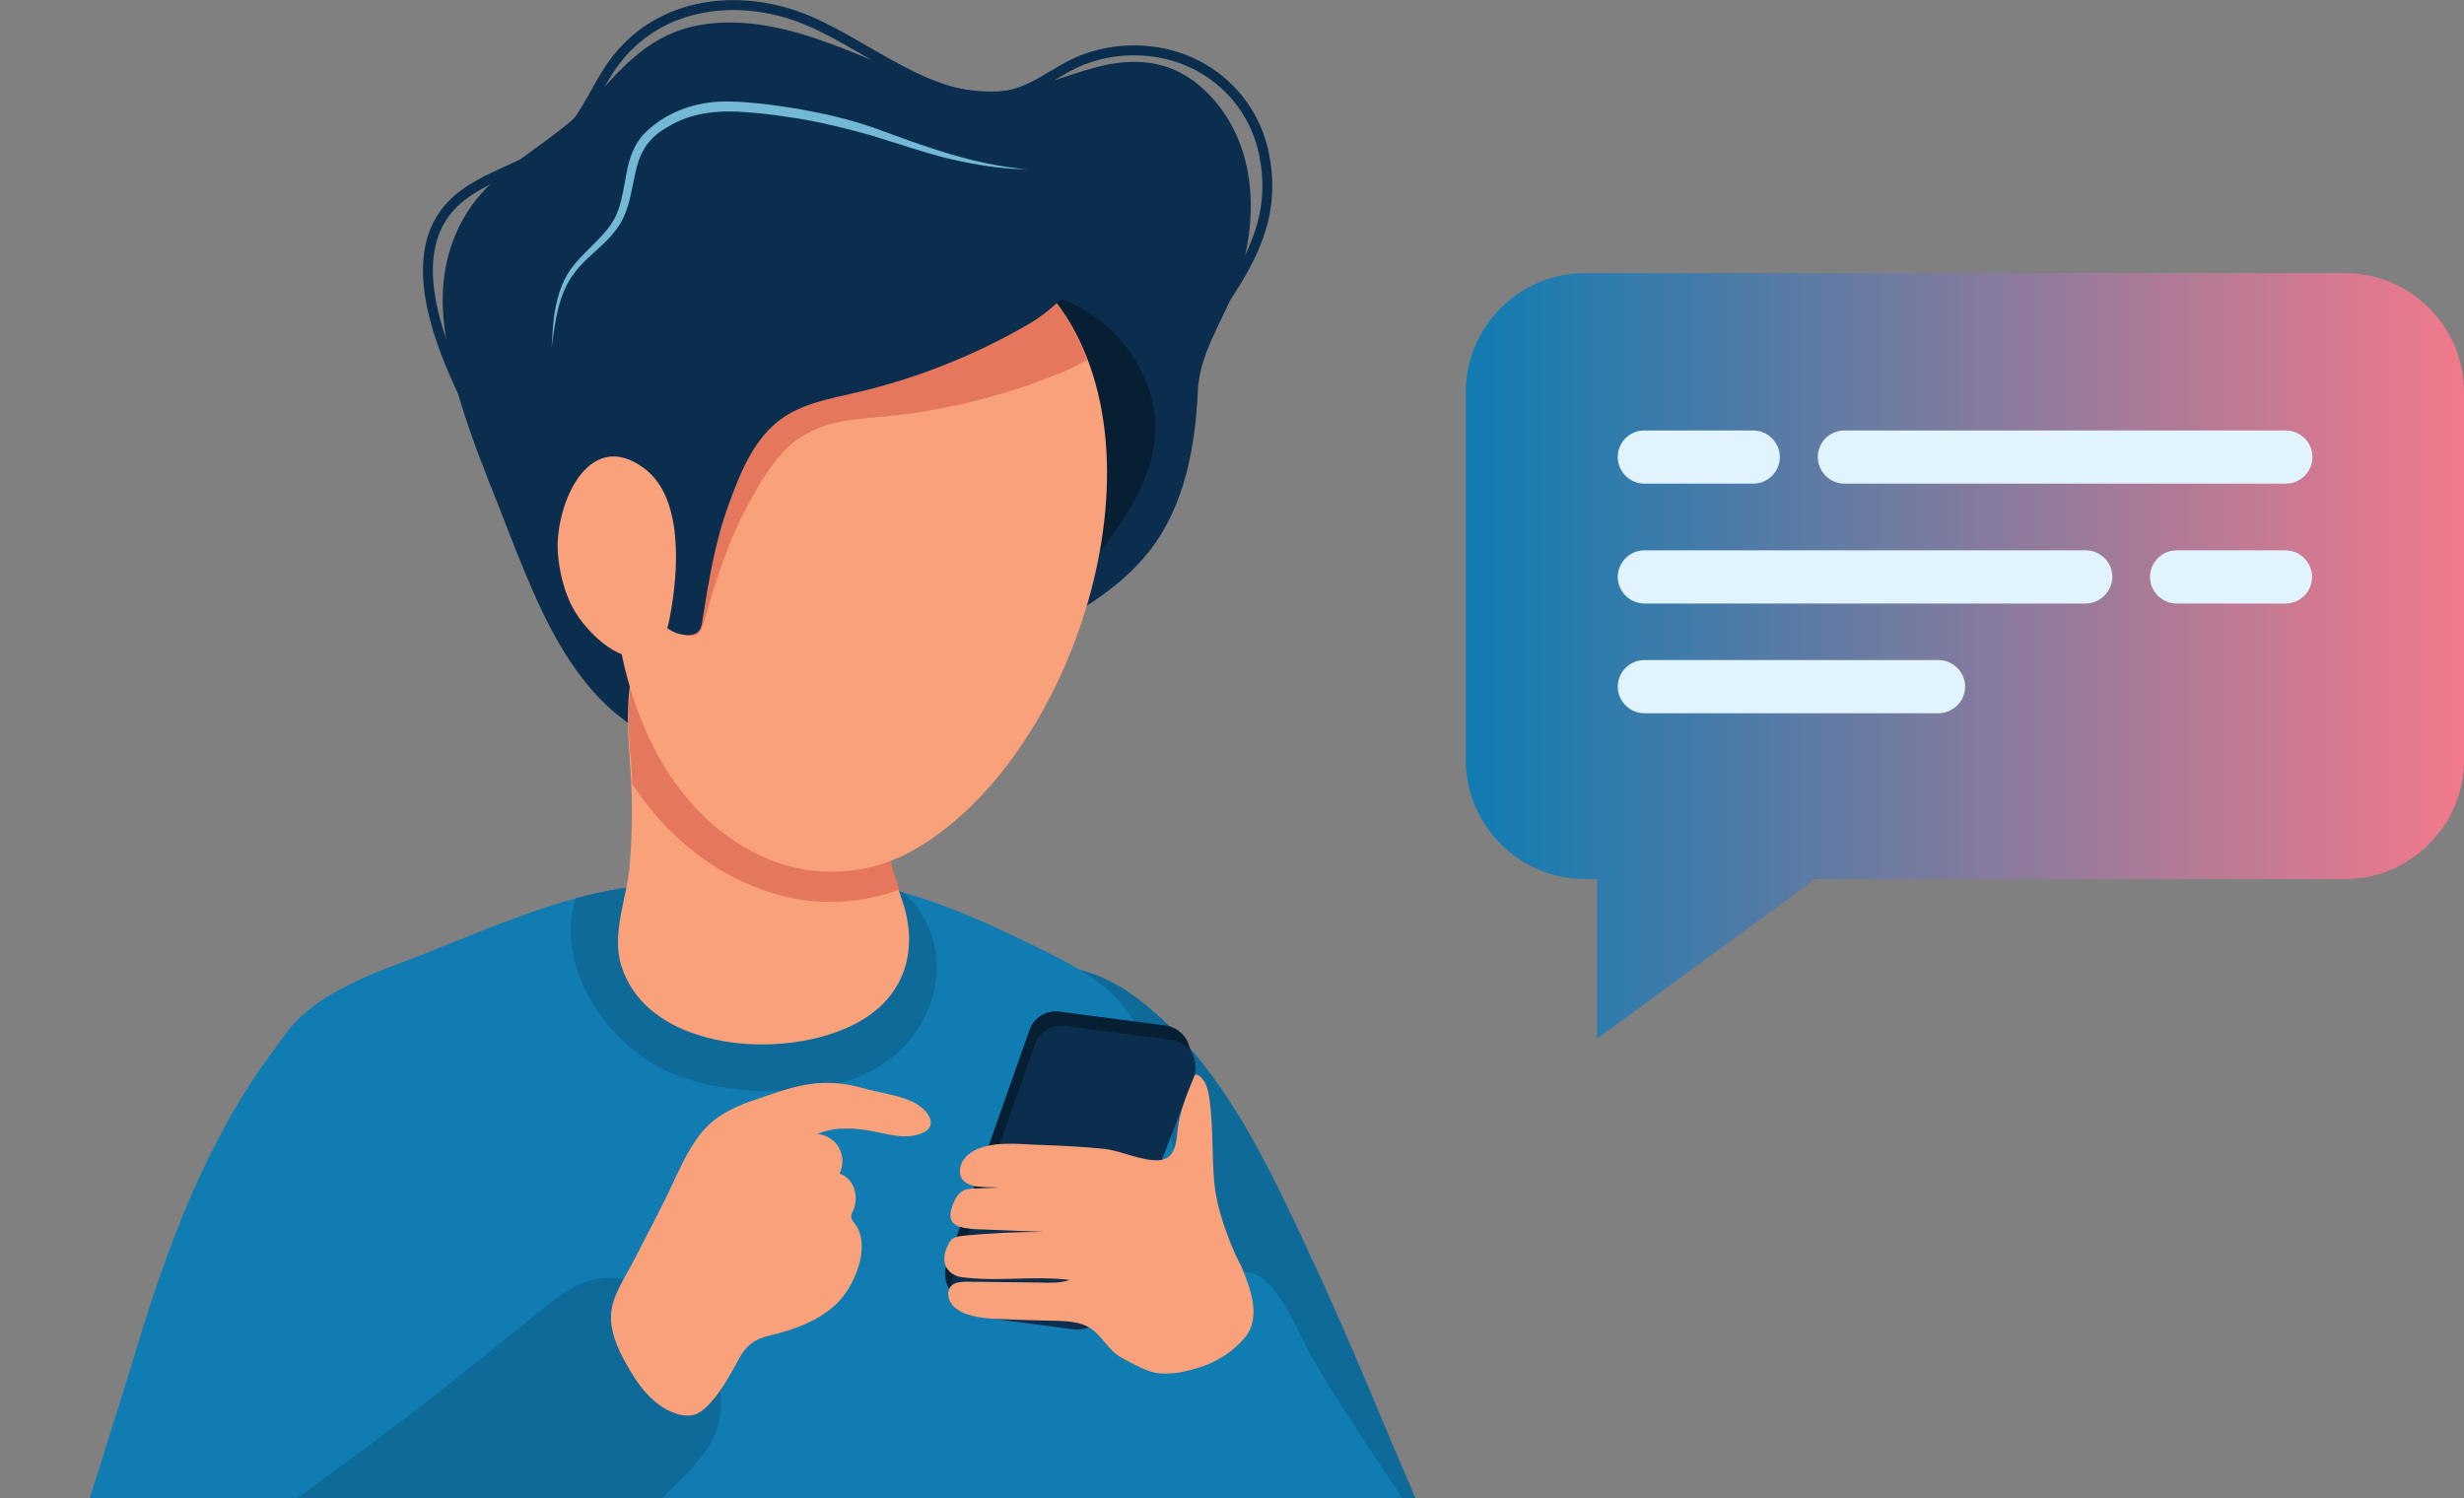
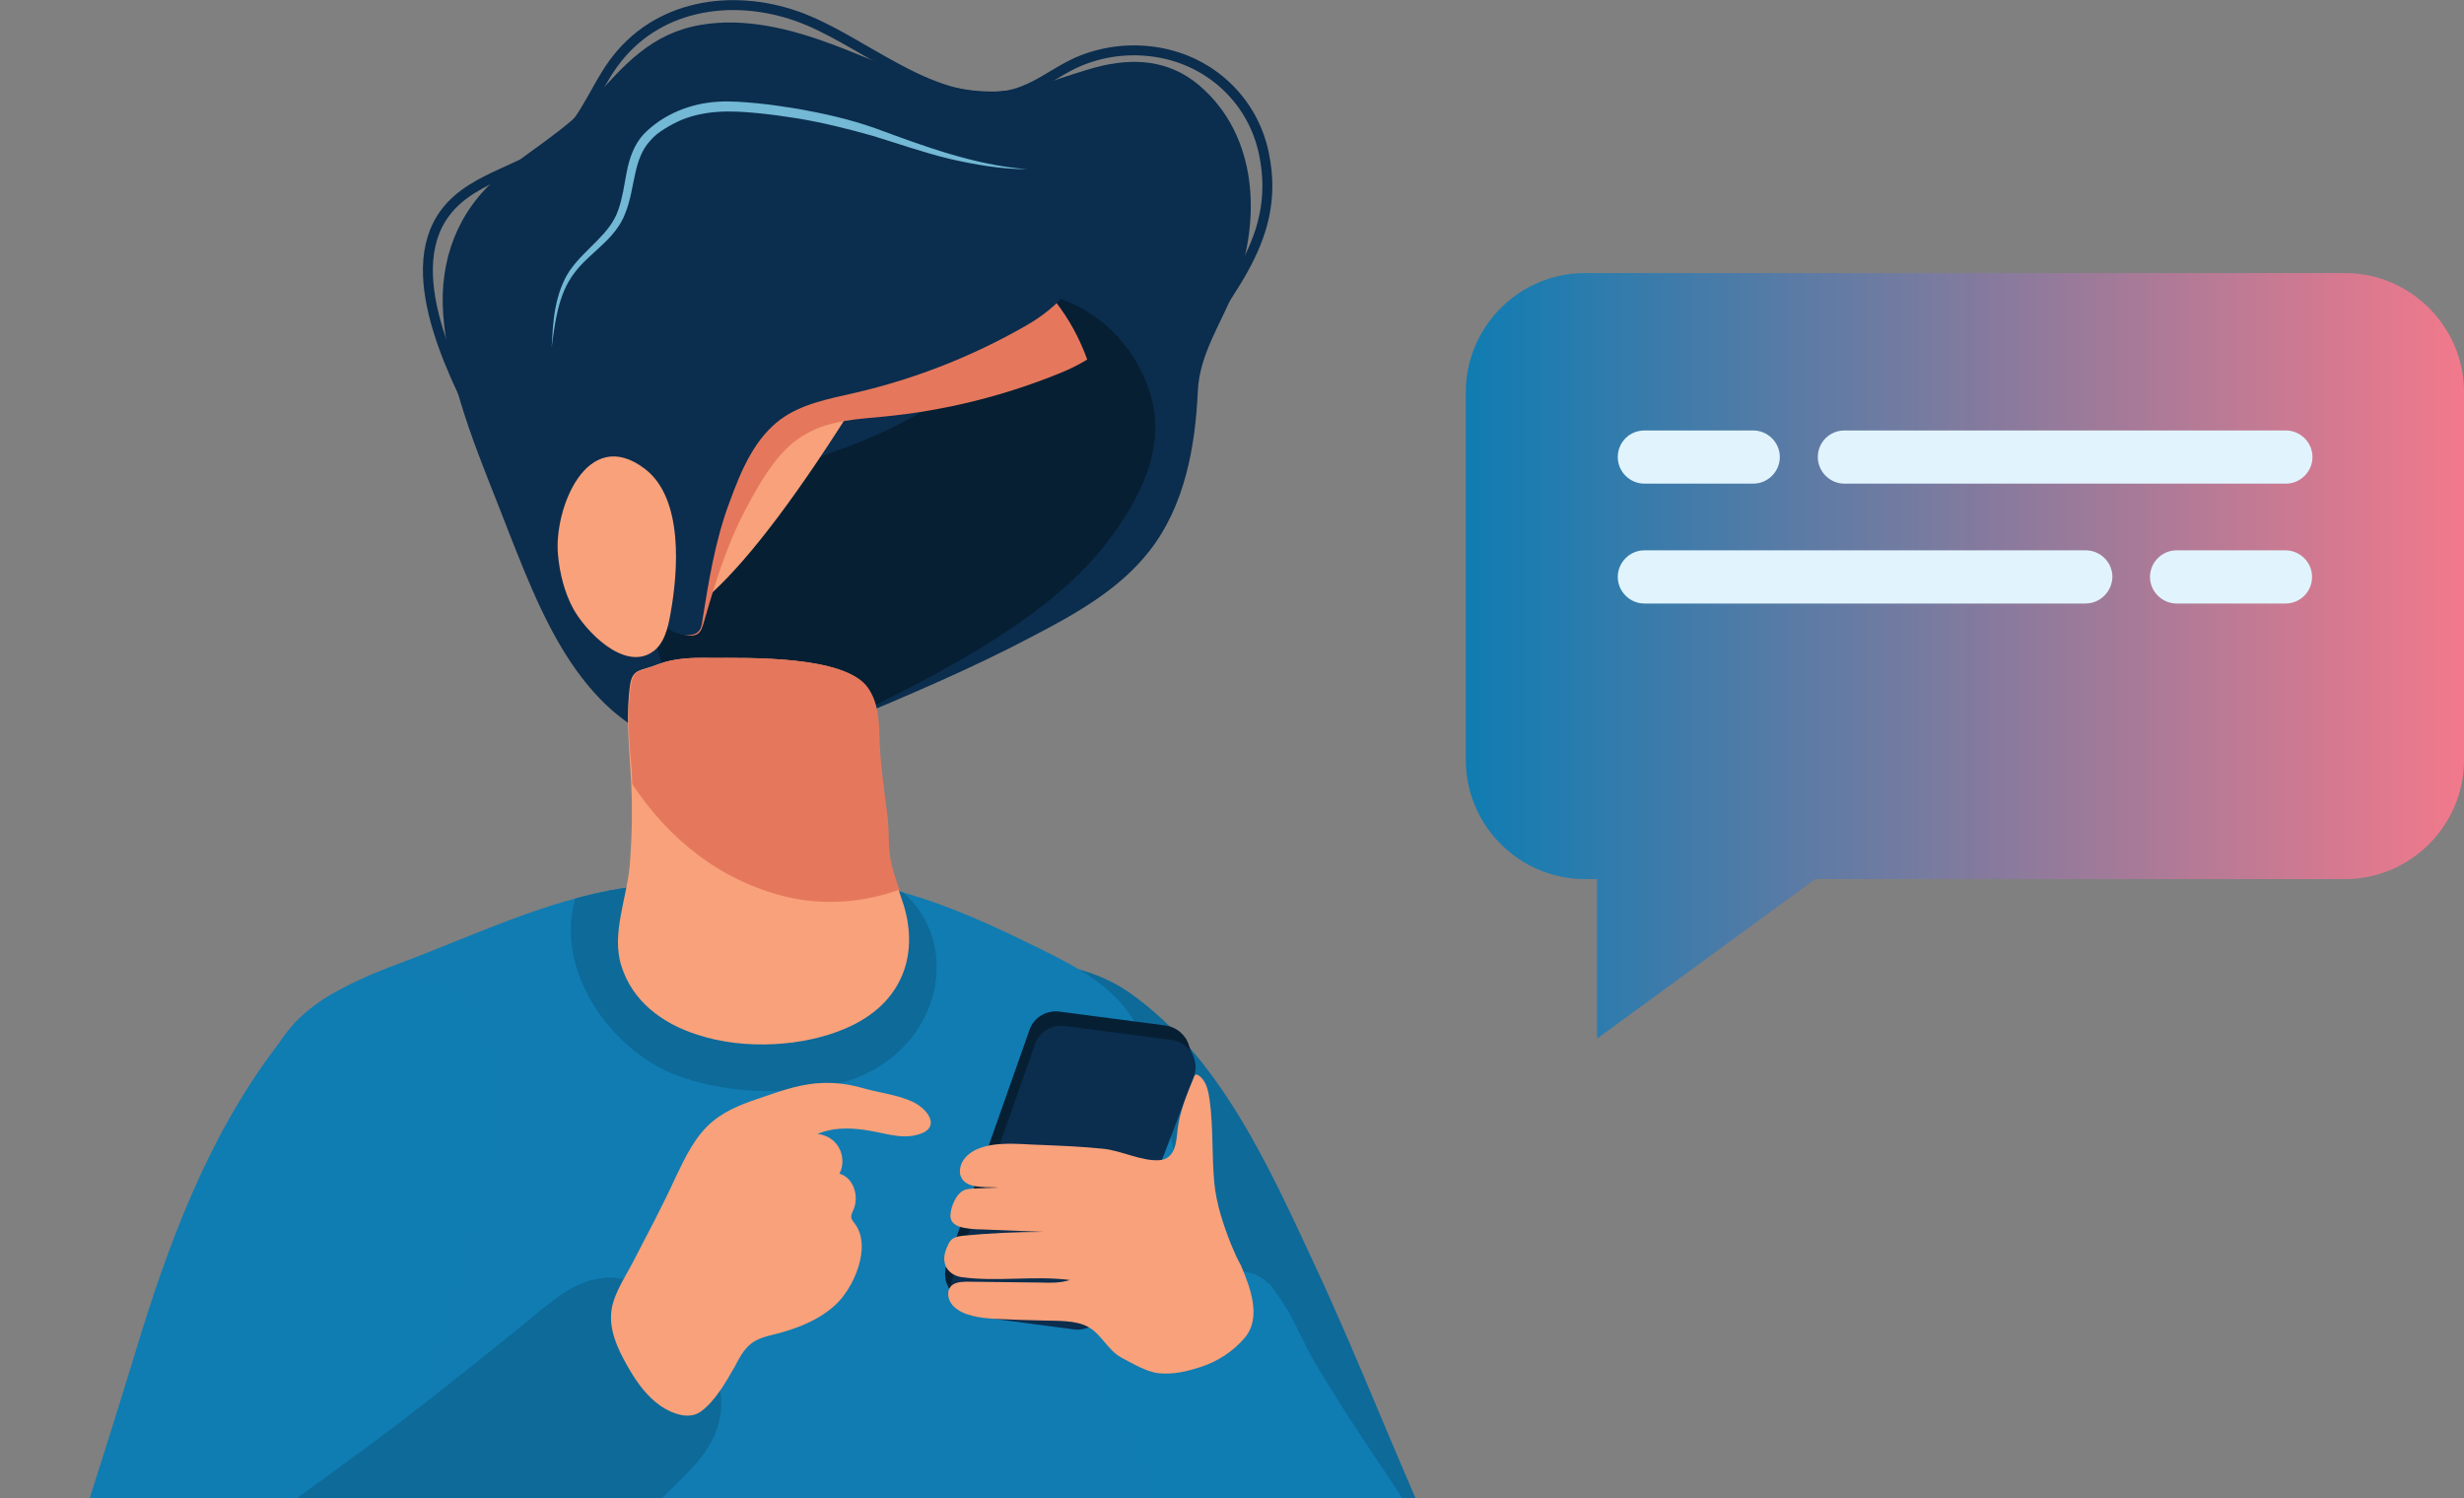
<svg xmlns="http://www.w3.org/2000/svg" xmlns:xlink="http://www.w3.org/1999/xlink" version="1.1" id="Layer_1" x="0px" y="0px" viewBox="0 0 583.8 355" style="enable-background:new 0 0 583.8 355;" xml:space="preserve">
  <rect x="0" y="0" width="583.8" height="355" fill="#808080" stroke="none" />
  <style type="text/css">
	.st0{clip-path:url(#SVGID_3_);}
	.st1{fill:#0D6A99;}
	.st2{fill:#0B2D4E;}
	.st3{fill:#061F33;}
	.st4{fill:#107CB2;}
	.st5{clip-path:url(#SVGID_5_);fill:#0D6A99;}
	.st6{clip-path:url(#SVGID_7_);fill:#0D6A99;}
	.st7{fill:#73B8D4;}
	.st8{fill:#F8A17A;}
	.st9{fill:#E5785C;}
	.st10{fill:none;stroke:#0B2D4E;stroke-width:2.35;stroke-miterlimit:10;}
	.st11{fill:#0F7CB2;}
	.st12{fill:url(#SVGID_8_);}
	.st13{fill:#E1F4FD;}
</style>
  <g>
    <defs>
      <rect id="SVGID_2_" x="0" width="583.8" height="355" />
    </defs>
    <clipPath id="SVGID_3_">
      <use xlink:href="#SVGID_2_" style="overflow:visible;" />
    </clipPath>
    <g class="st0">
      <g>
        <g>
          <path class="st1" d="M242.2,333.2c-16.1-30-24.6-65.8-5.9-96.6c1.9-3.1,4.1-6.5,7.7-7.4c7.6-1.8,17.5,1.7,23.6,6      c21.3,15,32.9,40.9,43.6,63.9c11.2,23.9,20.5,48.7,31.7,72.6c5.8,12.3,12.3,24.4,16.7,37.2c4.5,12.9,8.5,28.5-1.1,40.2      c-0.8,1-1.7,1.9-2.6,2.7c-4.8,4.2-10.5,5.4-16.7,4.7c-24.2-3-38.3-27.1-49.2-46.3C275.1,384,256.5,359.9,242.2,333.2z" />
          <path class="st2" d="M82.6,585.9c0.4,3.3,1.7,4.6,6.3,5.9c5.8,1.7,11.6,2.9,17.6,3.7c9.5,1.3,19,1.4,28.6,1.5      c41.5,0.5,83.3,1,124.3-5.7c9.4-1.6,18.8-3.5,27.9-6.2c3.7-1.1,7.5-2.3,10.5-4.9c4.9-4.2,4.3-10,4.2-15.9      c-0.2-6.8-0.9-13.6-2.1-20.3c-2.4-13.2-6.8-26-12.8-37.9c-4.6-9.1-7.7-18.1-17.8-20.4c-10.6-2.5-21.7-2.3-32.5-1.1      c-14,1.5-27.8,4.7-41.8,6.2c-21.2,2.3-42.5,0.7-63.8,0.6c-7.8,0-15.9,0.3-22.6,4.4c-5.4,3.3-9.3,8.7-12.5,14.3      c-13,22.1-14.5,46.9-13.7,72.2C82.4,583.8,82.5,584.9,82.6,585.9z" />
          <g>
            <path class="st2" d="M137.8,160.5c5,6.5,11,11.9,18.8,14.9c14.7,5.8,30,1.3,43.9-4.5c14.8-6.2,29.7-12.5,43.9-20       c10.2-5.3,20.7-11.1,27.9-20.3c8.4-10.7,10.9-24.7,11.5-37.9c0.4-9,5.8-16.4,8.9-24.6c6.1-16,5.4-36-8.6-47.9       c-7.1-6-15.5-6.6-24.3-4.3c-6.8,1.8-13.2,4.7-20.2,5.5c-14.7,1.9-29.2-6-42.7-11c-9.7-3.6-20.5-6.3-30.9-4.5       c-11.6,2-18,9.3-25.5,17.7c-6.3,7.2-15.1,12-22.3,18.2c-9.8,8.2-14.1,19.9-13.2,32.5c1.4,18.6,9.4,35.6,15.9,52.7       C125.3,138.1,130.2,150.6,137.8,160.5z" />
            <path class="st3" d="M160.1,163.4c1.6,2.4,3.7,4.5,6,6.2c6.2,4.3,14.2,5.4,21.6,4.3s14.5-4.2,21.2-7.6       c18.2-9.1,40.9-21.4,53.4-37.8c7.7-10.1,14.2-22.4,10.2-35.3c-3.4-11.1-12.3-20.2-23.7-23.1c-0.9-0.2-1.9-0.4-2.8-0.1       c-1,0.3-1.8,1.2-2.5,2c-5.2,6.2-9.6,13.1-15.7,18.6c-6.6,5.9-14.2,10-22.3,13.4c-13.2,5.5-27.2,8.9-39.8,15.5       c-9.1,4.8-11.4,18.4-10.8,28.2C155.2,153.2,156.9,158.9,160.1,163.4z" />
            <g>
              <g>
                <path id="SVGID_1_" class="st4" d="M65.3,300.4c-5.9-21.4-8.9-43.3,4.4-57.9c6-6.6,16.7-11.2,25.4-14.4         c17.1-6.4,34.5-14.9,52.8-17.7c19.3-2.9,40.7-4.7,59.9-0.5c12.2,2.7,23.6,7.6,34.5,12.9c14.6,7.1,25,11.9,29.7,26.5         c5.2,16.2,8.4,32.9,10.1,49.7c3,28.8,0.7,57.5,0.5,86.4c-0.4,43.7,5.1,87.4,10.4,130.6c0.2,1.6,0.4,3.2-0.2,4.6         c-1.8,4.3-9.2,7.3-13.1,9.3c-19,9.8-39.2,12.4-60.1,13.7c-21.9,1.3-44.4,1.7-66.6,1c-20.4-0.6-40.9-2.8-59.7-11         c-2-0.9-4.2-1.9-5.3-3.9c-3.1-5.3-0.8-16.4-0.6-22.3c0.3-9,0.8-18,1.3-27c1.1-17.6,2.4-35.3,3-52.9         c1-30.1-7.5-62.7-15.4-91.6c-0.1-0.3-0.2-0.6-0.3-0.9C73.4,325.6,68.8,313.3,65.3,300.4z" />
              </g>
              <g>
                <defs>
                  <path id="SVGID_4_" d="M65.3,300.4c-5.9-21.4-8.9-43.3,4.4-57.9c6-6.6,16.7-11.2,25.4-14.4c17.1-6.4,34.5-14.9,52.8-17.7          c19.3-2.9,40.7-4.7,59.9-0.5c12.2,2.7,23.6,7.6,34.5,12.9c14.6,7.1,25,11.9,29.7,26.5c5.2,16.2,8.4,32.9,10.1,49.7          c3,28.8,0.7,57.5,0.5,86.4c-0.4,43.7,5.1,87.4,10.4,130.6c0.2,1.6,0.4,3.2-0.2,4.6c-1.8,4.3-9.2,7.3-13.1,9.3          c-19,9.8-39.2,12.4-60.1,13.7c-21.9,1.3-44.4,1.7-66.6,1c-20.4-0.6-40.9-2.8-59.7-11c-2-0.9-4.2-1.9-5.3-3.9          c-3.1-5.3-0.8-16.4-0.6-22.3c0.3-9,0.8-18,1.3-27c1.1-17.6,2.4-35.3,3-52.9c1-30.1-7.5-62.7-15.4-91.6          c-0.1-0.3-0.2-0.6-0.3-0.9C73.4,325.6,68.8,313.3,65.3,300.4z" />
                </defs>
                <clipPath id="SVGID_5_">
                  <use xlink:href="#SVGID_4_" style="overflow:visible;" />
                </clipPath>
                <path class="st5" d="M140.7,238.2c-6.6-10.6-8.1-23.9,0.5-34.2c4-4.7,10.9-5.2,16.9-5.3c11.8-0.2,23.6,1,35,3.6         c10.9,2.4,22.1,6.6,26.8,17.2c3.5,7.9,2.3,16.9-2.3,24.1c-4.2,6.5-11.2,11.4-19,13.1c-12.6,2.9-27.3,2.5-39.3-2.3         C151.9,251.3,145.1,245.3,140.7,238.2z" />
              </g>
              <g>
                <defs>
                  <path id="SVGID_6_" d="M65.3,300.4c-5.9-21.4-8.9-43.3,4.4-57.9c6-6.6,16.7-11.2,25.4-14.4c17.1-6.4,34.5-14.9,52.8-17.7          c19.3-2.9,40.7-4.7,59.9-0.5c12.2,2.7,23.6,7.6,34.5,12.9c14.6,7.1,25,11.9,29.7,26.5c5.2,16.2,8.4,32.9,10.1,49.7          c3,28.8,0.7,57.5,0.5,86.4c-0.4,43.7,5.1,87.4,10.4,130.6c0.2,1.6,0.4,3.2-0.2,4.6c-1.8,4.3-9.2,7.3-13.1,9.3          c-19,9.8-39.2,12.4-60.1,13.7c-21.9,1.3-44.4,1.7-66.6,1c-20.4-0.6-40.9-2.8-59.7-11c-2-0.9-4.2-1.9-5.3-3.9          c-3.1-5.3-0.8-16.4-0.6-22.3c0.3-9,0.8-18,1.3-27c1.1-17.6,2.4-35.3,3-52.9c1-30.1-7.5-62.7-15.4-91.6          c-0.1-0.3-0.2-0.6-0.3-0.9C73.4,325.6,68.8,313.3,65.3,300.4z" />
                </defs>
                <clipPath id="SVGID_7_">
                  <use xlink:href="#SVGID_6_" style="overflow:visible;" />
                </clipPath>
                <path class="st6" d="M280.9,452.3c2.3,2.7,4.4,5.7,6.2,8.8c4.1,7.2,5.6,15.3,7.8,23c2.5,8.6,5.6,17.7,5.3,26.8         c-0.3,11.2-6.7,22.1-16.3,28c-5.2,3.2-11.2,4.9-17.1,6.4c-9.7,2.4-19.5,4.1-29.4,5c-9.5,0.8-19.6-1.1-28.9,0.1         c-18.2,2.4-36.1,1.8-54.5,2c-13.1,0.1-26.5,0.9-39-3c-20.1-6.3-35.5-25.6-37.3-46.7c-0.6-7.2,0.3-14.3,0.6-21.5         c0.3-7.5-1.1-12.8-2.9-19.8c-5.2-20.4-5.1-41.7-5-62.7c0.1-16.4,0.2-32.8,0.2-49.2c0-5.7-3.7-40.5,5.2-40.1         c1,0,1.8,0.5,2.6,1.1c4.4,3.2,6.7,8.5,8.8,13.5c6.5,15.8,11.9,41,25.4,52c14.2,11.6,30.5,17,47.6,22.5         c33.7,10.9,69,17,99.5,36.2C267.6,439.5,275,445.3,280.9,452.3z" />
              </g>
            </g>
            <g>
              <g>
                <path class="st7" d="M243.4,40.1c-6.3,0-12.5-1.1-18.6-2.5c-6.1-1.5-12.1-3.6-18-5.4c-6-1.7-12-3.2-18.2-4.2         c-3.1-0.5-6.1-0.9-9.2-1.2c-3.1-0.3-6.2-0.5-9.2-0.3s-6,0.8-8.7,1.9c-1.4,0.6-2.7,1.3-4,2.1c-1.3,0.8-2.5,1.7-3.4,2.8         c-2,2.1-3,5-3.6,7.9c-0.7,3-1.1,6.2-2.3,9.2c-1.1,3.1-3.4,5.7-5.7,7.8c-2.3,2.2-4.7,4.1-6.5,6.6c-3.7,4.9-4.5,11.4-5.3,17.6         c0.2-3.1,0.3-6.3,0.9-9.4c0.6-3.1,1.6-6.2,3.4-8.9c3.7-5.3,9.6-8.6,11.5-14.4c1-2.8,1.4-5.9,2-9s1.7-6.4,4-8.9         c4.7-4.8,11.1-7.3,17.6-7.7c3.2-0.2,6.4,0.1,9.6,0.4c3.1,0.3,6.3,0.8,9.4,1.3c6.2,1.1,12.4,2.5,18.3,4.6         C219.1,34.7,230.8,39.1,243.4,40.1z" />
              </g>
            </g>
            <path class="st8" d="M165.3,245.2c-8.5-2.7-15.5-8-18.1-16.4c-2.4-7.6,1.4-16.2,2-23.8c0.6-7.4,0.7-14.7,0.2-22.1       c-0.4-6.8-1.1-13.9-0.1-20.7c0.6-3.9,2.7-3.2,6.6-4.8c3.9-1.5,8.3-1.6,12.6-1.5c8.7,0,31.5-0.6,36.9,7       c2.5,3.5,2.7,7.9,2.8,12.1c0.1,5.1,1,11.6,1.9,18.6c0.4,3.1,0.1,6.3,0.6,9.4c0.5,3.5,1.9,6.8,3,10.2       c4.4,12.6,0.3,24.7-13.4,30.5C190.6,247.9,176.6,248.9,165.3,245.2z" />
            <path class="st9" d="M149.5,162.2c0.6-3.9,2.7-3.2,6.6-4.8c3.9-1.5,8.3-1.6,12.6-1.5c8.7,0,31.5-0.6,36.9,7       c2.5,3.5,2.7,7.9,2.8,12.1c0.1,5.1,1,11.6,1.9,18.6c0.4,3.1,0.1,6.3,0.6,9.4c0.4,2.7,1.3,5.2,2.2,7.8c-8.5,3.1-18,3.8-26.8,1.7       c-15.9-3.9-27.9-13.8-36.5-26.7c0-1-0.1-2-0.1-3C149.1,176.1,148.4,169,149.5,162.2z" />
-             <path class="st8" d="M146.5,109.2c1.8-11.5,5.1-22.2,9.4-30.8c18.7-37.2,69.1-39.5,94.2-6.9c28,36.3,4.1,109.4-34.5,130.4       c-10.3,5.6-23.2,6.2-34,1.5C149.1,189.1,140.8,145.1,146.5,109.2z" />
+             <path class="st8" d="M146.5,109.2c1.8-11.5,5.1-22.2,9.4-30.8c18.7-37.2,69.1-39.5,94.2-6.9c-10.3,5.6-23.2,6.2-34,1.5C149.1,189.1,140.8,145.1,146.5,109.2z" />
            <path class="st9" d="M155.9,78.4c18.7-37.2,69.1-39.5,94.2-6.9c3.2,4.1,5.7,8.7,7.5,13.7c-2,1.2-4,2.2-5.7,2.9       c-13.5,5.6-27.9,9.2-42.4,10.6c-6.3,0.6-12.8,0.9-18.3,4c-3.2,1.7-5.7,4.2-7.9,7.1c-2.6,3.4-4.8,7.4-6.8,11.2       c-4.4,8.4-7.2,17.6-9.8,26.7c-0.3,0.9-0.6,2-1.4,2.5c-0.8,0.5-1.8,0.5-2.7,0.3c-5.4-1-7.2-6.6-11-9.9c-2.3-2-4.6-4.1-6.7-6.3       c-0.3-8.5,0.3-17,1.6-25.1C148.3,97.7,151.6,87,155.9,78.4z" />
            <path class="st2" d="M178,107.4c-2.2,3.7-3.8,7.9-5.3,12c-3.3,8.9-4.8,18.4-6.3,27.7c-0.1,1-0.3,2-1.1,2.7       c-0.7,0.6-1.7,0.7-2.6,0.7c-5.5-0.3-8-5.6-12.2-8.4c-4.4-3-8.8-6-12.4-9.8c-10.3-11-5.3-25.7-2.9-39.1       c1.3-7.4,2.7-14.8,5.9-21.6c3.5-7.4,9.2-13.5,15.6-18.6c18.4-14.7,43.7-19.9,66.6-15c11.4,2.5,23.5,9.3,30.5,18.8       c6,8.2-4.1,16.6-10.6,20.3c-12.7,7.3-26.4,12.7-40.7,16c-6.1,1.4-12.6,2.6-17.6,6.3C182.1,101.5,179.8,104.3,178,107.4z" />
            <path class="st8" d="M152.8,111.1c-13.8-10.5-21.6,9.6-20.6,20.3c0.4,4.4,1.5,8.9,3.6,12.8c2.9,5.3,11.9,14.7,18.6,10.4       c3-1.9,3.9-5.9,4.5-9.4C160.6,135.7,162.1,118.2,152.8,111.1z" />
            <path class="st10" d="M279.5,87.7c9.2-17.1,24.4-29.7,20-51.1C297,24,287,14.5,274.3,12.4c-6-1-12.1-0.4-17.8,1.8       c-6.7,2.6-11.6,7.8-19.1,8.6c-17.6,2-33.1-13.5-48.7-19c-15.5-5.4-33.3-2.7-43.4,11.3c-4,5.5-6.4,12.3-11.2,17.1       c-8.1,8-21.8,9.1-28.6,18.2c-11.2,14.9,3.2,41,10.4,54.9" />
          </g>
          <path class="st11" d="M17.1,368.1c-2.9,9.1-5.7,18.2-8.4,27.4c-5.1,17.1-11.3,47.2,4.4,61.4c5.3,4.8,13.4,6.3,20.1,3.8      c8-3,13.1-10.8,17.5-18.1c26-43.9,46.2-91.3,59.8-140.5c5.1-18.3,18.7-66.1-10.6-70.5c-9.2-1.4-19,1.4-26.2,7.4      c-3.3,2.7-6,6.1-8.6,9.5C49,269.9,39.6,295.4,31.9,321C27.1,336.7,22.1,352.4,17.1,368.1z" />
          <path class="st1" d="M81.5,346.9c-17.2,12.6-34.7,24.9-51,38.6c-2.1,1.7-4.1,3.5-6.1,5.2c-1.9,1.7-3.8,3.4-5.7,5.1      c-7.9,7.3-15.7,15.4-18.1,26.6s2.2,26.3,13.3,33.5c7.8,5.1,17.1,5.2,24.3,2.5c6.6-2.5,12-7.1,16.9-11.9      c5.7-5.5,11.5-11,17.2-16.4c23.1-21.6,47.6-41.6,71.2-62.7c6.2-5.6,12.3-11.3,18.2-17.2c4.8-4.8,9.1-10,9.2-17.5      c0.1-12.7-14.1-31.2-27.8-29.9c-7.5,0.7-13.1,6.2-18.4,10.5c-6.2,5-12.4,10-18.6,14.9C98.1,334.6,89.8,340.8,81.5,346.9z" />
          <path class="st11" d="M305.3,310.8c2.4,4.2,4.3,8.9,6.8,13c4.3,7.2,8.9,14.3,13.6,21.3c12.3,18.2,23.8,36.8,33.4,56.4      c1,2.1,2,4.2,3,6.3c4.8,10.6,7.2,24.1,2.3,35.5c-5.8,13.7-23.8,20.3-37.1,14.4c-16.5-7.4-20.8-27.7-27.3-42.4      c-5.8-12.9-11.5-25.9-17.3-38.8c-4.5-10.1-9-20.1-13.5-30.2c-4-9-13.5-20.4-6.2-30.5c2.3-3.2,5.5-5.6,8.9-7.7      c6.7-4.2,14.4-7.5,22.2-6.8c1.5,0.1,2.9,0.4,4.2,1.1c1.1,0.6,1.9,1.4,2.8,2.2C302.6,306.5,304,308.6,305.3,310.8z" />
          <path class="st8" d="M150.1,298.8c-1.8,3.5-4.6,7.6-5.2,11.5c-0.7,4.7,1.4,9.2,3.6,13.1c1.8,3.2,3.9,6.4,6.8,8.8      c2.6,2.2,7.5,4.6,10.7,2.3c3.4-2.4,6.1-7.2,8.1-10.7c1-1.9,2-3.9,3.7-5.3s3.9-1.9,6-2.4c5-1.3,10-3.2,13.9-6.7      c4.5-3.9,9-14,4.8-19.5c-0.3-0.4-0.7-0.8-0.8-1.4s0.2-1.2,0.5-1.8c1.4-3.2,0.1-7.6-3.3-8.6c1-1.9,0.9-4.3-0.1-6.1      c-1-1.9-3-3.1-5.1-3.3c3.4-1.5,7.3-1.5,10.9-1c4.1,0.5,8.3,2.2,12.3,1.3c6.3-1.4,3.3-6-0.6-7.9c-3.6-1.7-7.7-2.1-11.6-3.2      c-3.1-0.9-6.3-1.4-9.6-1.3c-4.9,0.1-9.6,1.7-14.2,3.3c-4.2,1.4-8.5,2.9-11.9,5.7c-4.2,3.4-6.6,8.5-8.9,13.3      C157,285.7,153.5,292.2,150.1,298.8z" />
          <g>
            <path class="st3" d="M276.2,243l-25.2-3.3c-3.1-0.4-6.1,1.4-7.1,4.4l-19.6,55.6c-1.4,4,1.2,8.2,5.4,8.8l23.4,3.1       c3.1,0.4,6-1.3,7.1-4.2l21.3-55.5C283.1,248,280.4,243.6,276.2,243z" />
            <polygon class="st3" points="280.9,246 282.7,250.3 273.7,245.5      " />
            <path class="st2" d="M277.5,246.4l-25.2-3.3c-3.1-0.4-6.1,1.4-7.1,4.4l-19.6,55.6c-1.4,4,1.2,8.2,5.4,8.8l23.4,3.1       c3.1,0.4,6-1.3,7.1-4.2l21.3-55.5C284.4,251.3,281.8,246.9,277.5,246.4z" />
            <path class="st8" d="M291.7,294.9c-1.9-4.8-3.5-9.6-4-14.7c-0.6-6.5-0.2-13-1.1-19.6c-0.3-2.1-0.8-4.5-2.5-5.7       c-0.3-0.2-0.6-0.4-0.9-0.2c-0.2,0.1-0.2,0.3-0.3,0.5c-1.7,4.1-3.4,8.2-3.9,12.5c-0.3,2.9-0.5,6.9-4.3,7.2       c-4.2,0.3-9.1-2.3-13.3-2.7c-4.8-0.5-9.6-0.7-14.4-0.9c-4.5-0.1-9.4-0.8-13.8,0.4c-2.2,0.6-4.3,1.8-5.3,3.8       c-0.9,2-0.6,4.1,1.6,5.1c1.3,0.6,2.7,0.6,4.1,0.7c1,0,2,0,3,0.1c-1.8,0.1-3.6,0.1-5.4,0.2c-0.9,0-1.7,0.1-2.5,0.3       c-2.1,0.7-3.3,3.8-3.5,5.8c-0.2,2.2,1.6,3,3.6,3.3c1.2,0.2,2.4,0.3,3.6,0.3c4.9,0.2,9.8,0.4,14.7,0.6c-6.3,0-12.7,0.3-18.9,0.9       c-1.5,0.2-2.7,0.4-3.4,1.8s-1.3,2.9-1,4.5c0.3,1.9,2,3.2,3.9,3.5c8.5,1.2,17.3-0.4,25.8,0.7c-2.2,0.7-4.6,0.7-6.9,0.6       c-5.7-0.1-11.4-0.1-17.1-0.2c-1.1,0-2.2,0-3.2,0.4c-2.4,1-1.9,4-0.3,5.5c2.4,2.3,6.5,2.7,9.6,2.9c3.9,0.2,7.8,0.3,11.7,0.4       c3.3,0.1,7.6-0.1,10.5,1.5c3.3,1.8,4.6,5.6,8.1,7.4c2.5,1.3,5.8,3.3,8.7,3.6c3.5,0.3,6.5-0.4,9.9-1.5c4-1.3,7.7-3.7,10.4-6.9       c4.1-4.8,1.3-12-0.9-17.2C293.1,298.2,292.4,296.6,291.7,294.9z" />
          </g>
        </g>
      </g>
      <g>
        <linearGradient id="SVGID_8_" gradientUnits="userSpaceOnUse" x1="347.3" y1="444.6" x2="583.8" y2="444.6" gradientTransform="matrix(1 0 0 -1 0 600)">
          <stop offset="0" style="stop-color:#0F7CB2" />
          <stop offset="1" style="stop-color:#F2798B" />
        </linearGradient>
        <path class="st12" d="M555.6,64.7H375.5c-15.5,0-28.2,12.7-28.2,28.2v87.2c0,15.5,12.7,28.2,28.2,28.2h2.9v37.8l51.7-37.8h125.5     c15.5,0,28.2-12.7,28.2-28.2V92.9C583.8,77.4,571.1,64.7,555.6,64.7z" />
        <path class="st13" d="M494.1,143H389.6c-3.4,0-6.3-2.8-6.3-6.3l0,0c0-3.4,2.8-6.3,6.3-6.3h104.6c3.4,0,6.3,2.8,6.3,6.3l0,0     C500.4,140.2,497.6,143,494.1,143z" />
        <path class="st13" d="M541.5,143h-25.8c-3.4,0-6.3-2.8-6.3-6.3l0,0c0-3.4,2.8-6.3,6.3-6.3h25.8c3.4,0,6.3,2.8,6.3,6.3l0,0     C547.8,140.2,545,143,541.5,143z" />
        <path class="st13" d="M437,102h104.6c3.4,0,6.3,2.8,6.3,6.3l0,0c0,3.4-2.8,6.3-6.3,6.3H437c-3.4,0-6.3-2.8-6.3-6.3l0,0     C430.7,104.8,433.5,102,437,102z" />
        <path class="st13" d="M389.6,102h25.8c3.4,0,6.3,2.8,6.3,6.3l0,0c0,3.4-2.8,6.3-6.3,6.3h-25.8c-3.4,0-6.3-2.8-6.3-6.3l0,0     C383.3,104.8,386.1,102,389.6,102z" />
-         <path class="st13" d="M459.3,169h-69.7c-3.4,0-6.3-2.8-6.3-6.3l0,0c0-3.4,2.8-6.3,6.3-6.3h69.7c3.4,0,6.3,2.8,6.3,6.3l0,0     C465.6,166.2,462.7,169,459.3,169z" />
      </g>
    </g>
  </g>
</svg>